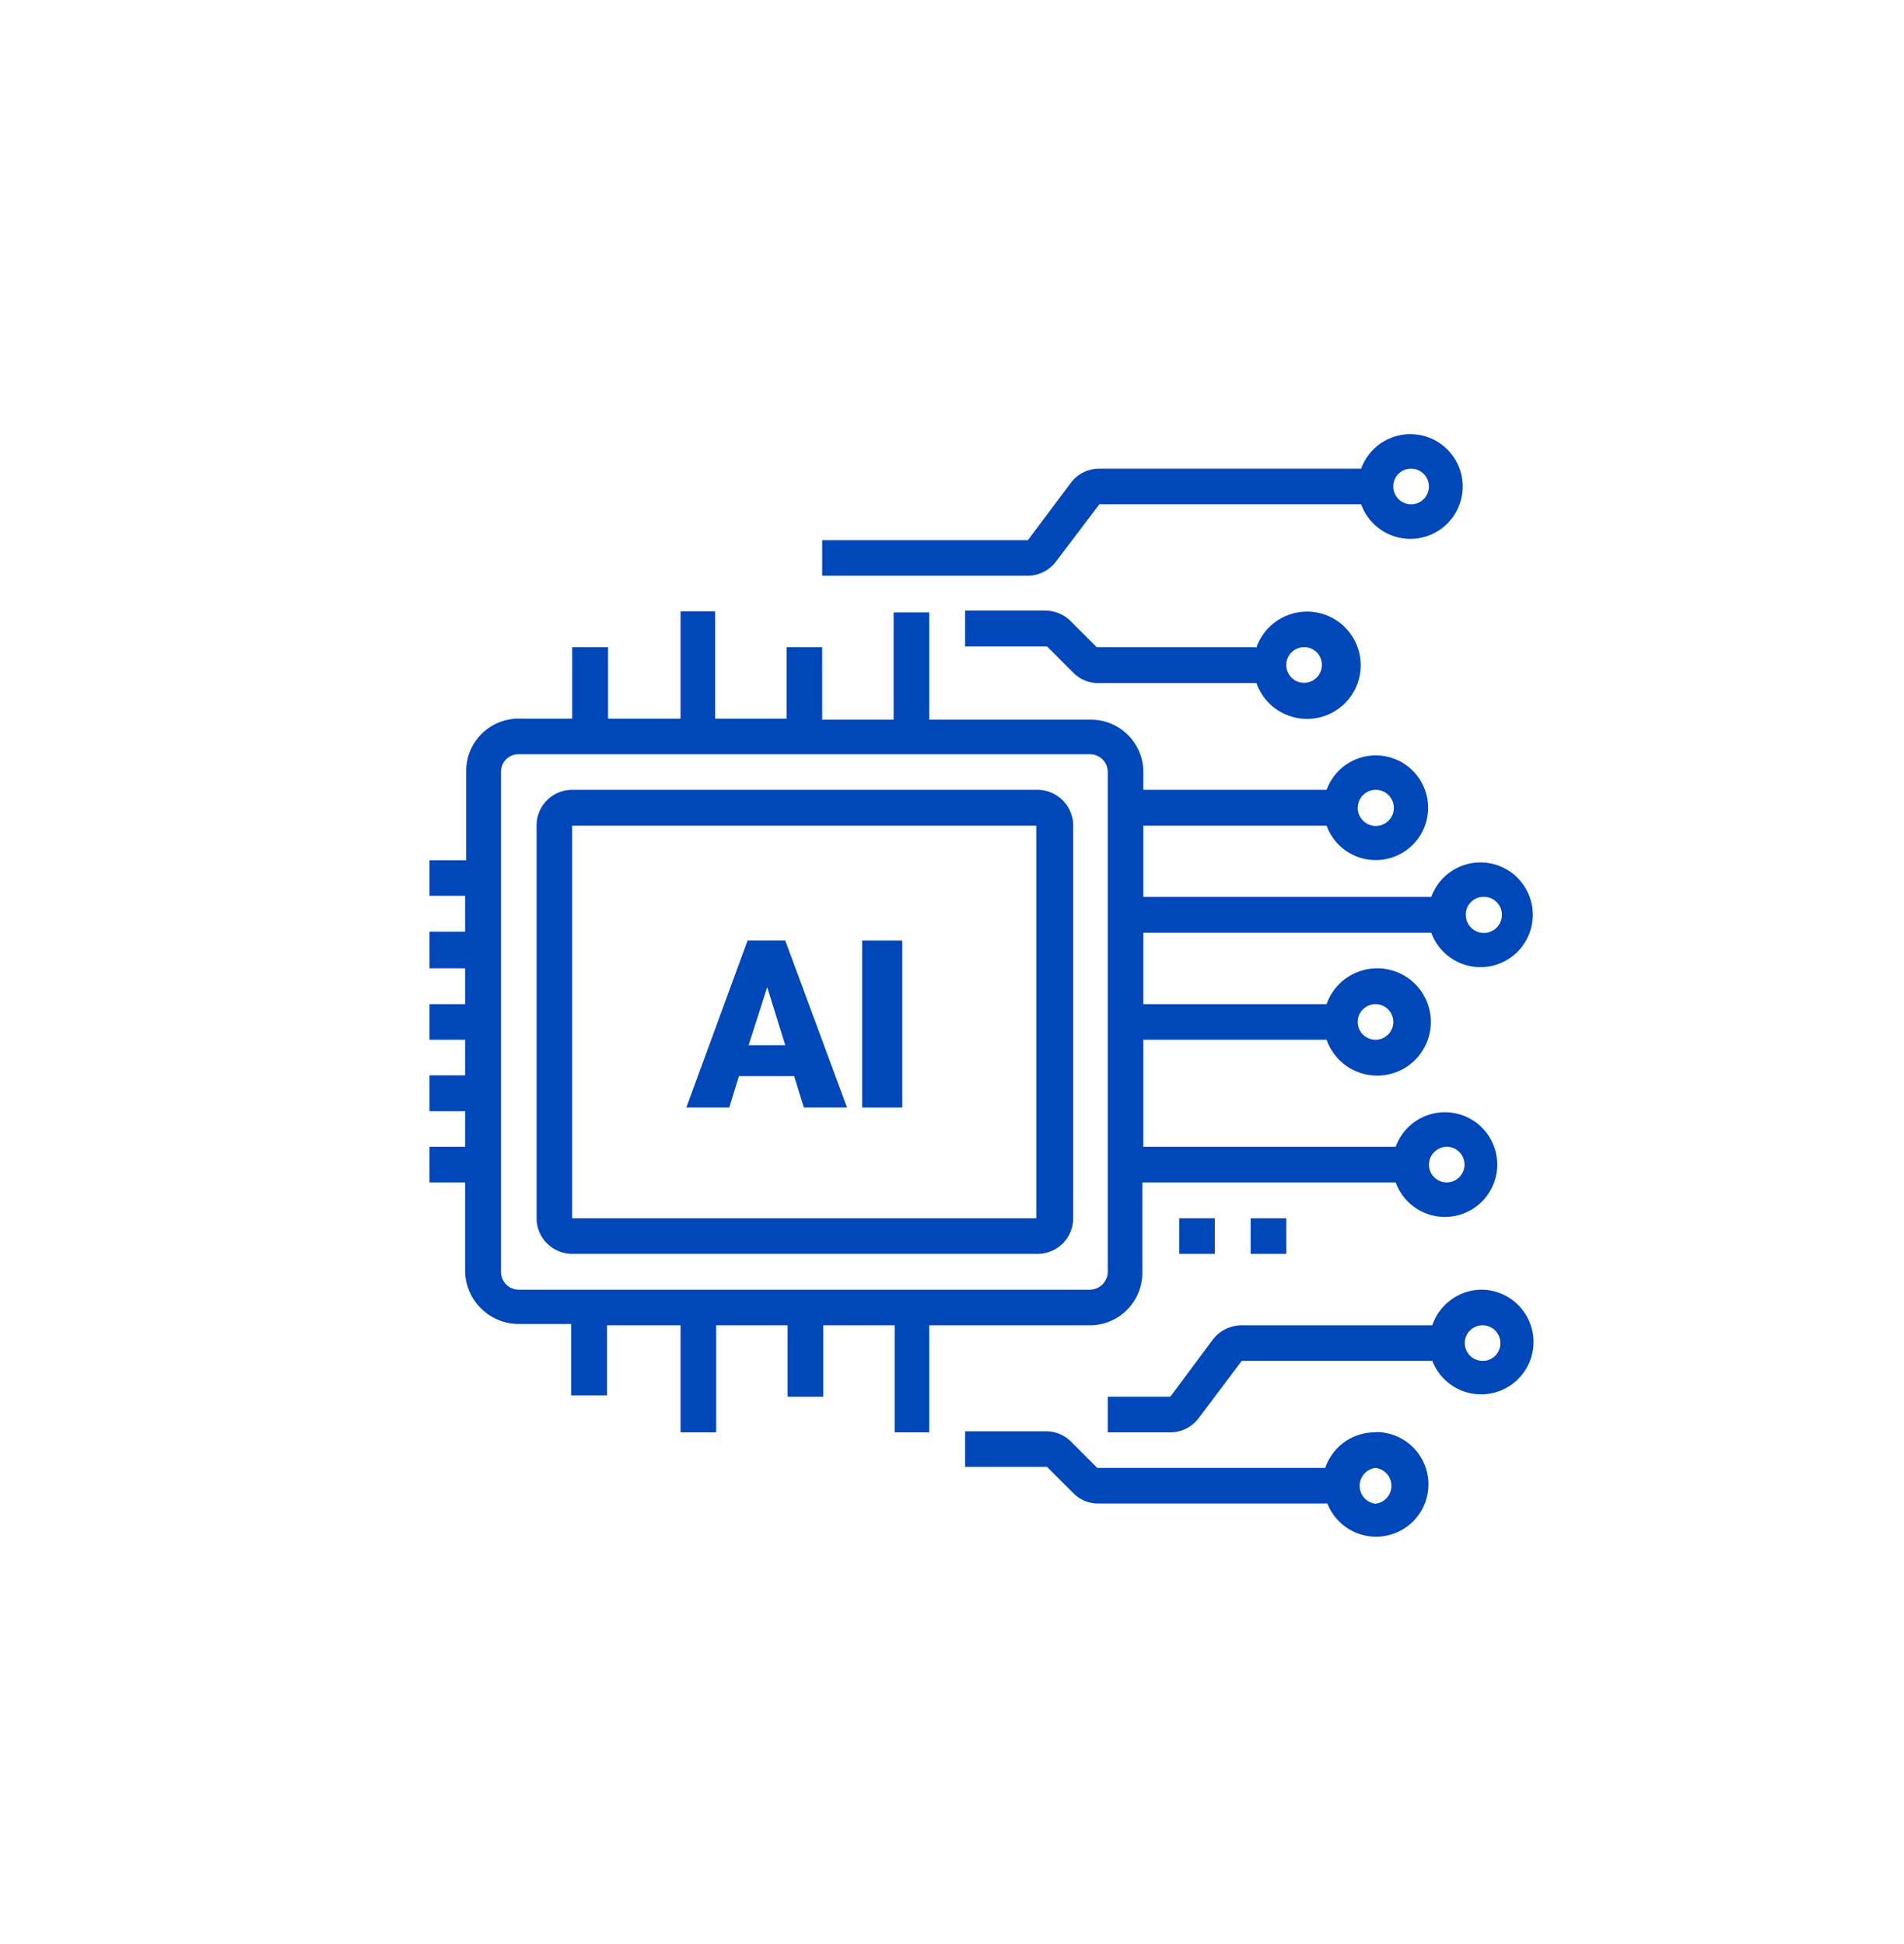
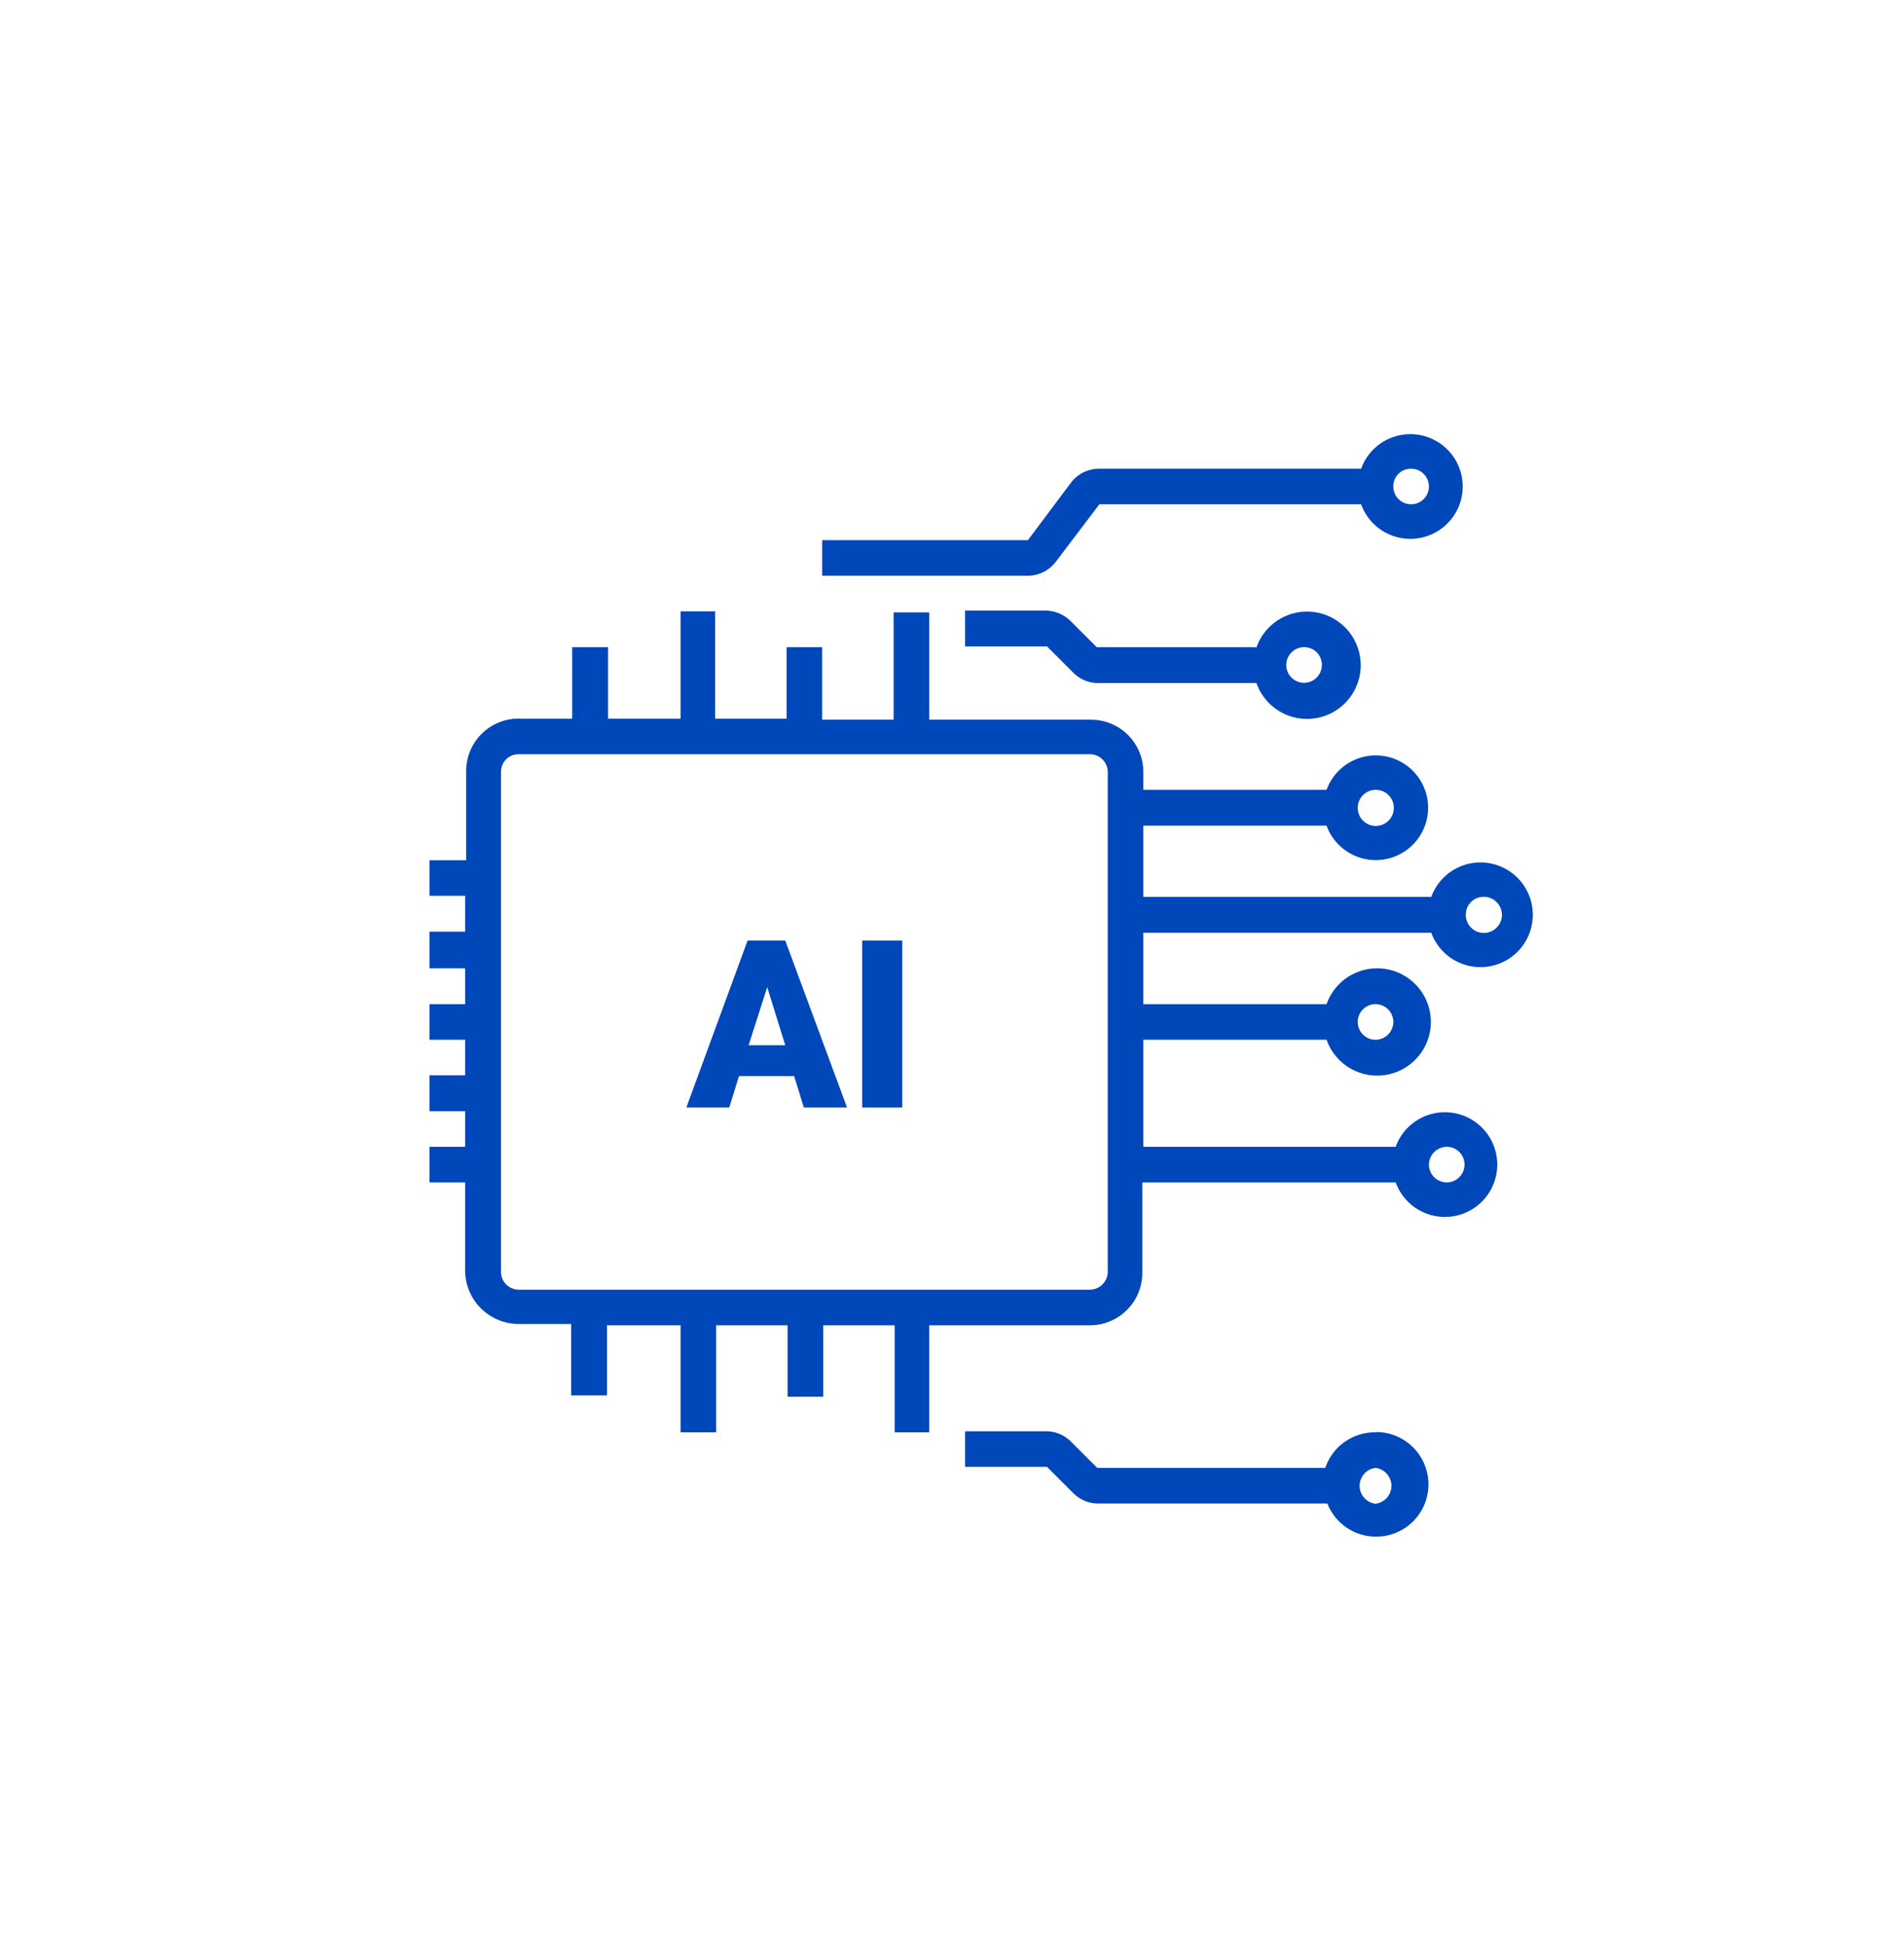
<svg xmlns="http://www.w3.org/2000/svg" id="Layer_1" data-name="Layer 1" viewBox="0 0 72.74 74.28">
  <defs>
    <style>.cls-1{fill:#0047ba;}</style>
  </defs>
-   <path class="cls-1" d="M39.59,30.18H21.86a1.36,1.36,0,0,0-1.36,1.37v15a1.36,1.36,0,0,0,1.36,1.36H39.59A1.36,1.36,0,0,0,41,46.55v-15A1.37,1.37,0,0,0,39.59,30.18ZM21.86,46.55v-15H39.59v15Z" />
  <path class="cls-1" d="M41.64,50.64a2,2,0,0,0,2-2V45.18h9.68a2,2,0,1,0,0-1.36H43.68V39.73h7a2.05,2.05,0,1,0,0-1.36h-7V35.64h11a2,2,0,1,0,0-1.37h-11V31.55h7a2,2,0,1,0,0-1.37h-7V29.5a2,2,0,0,0-2-2H35.5v-4.1H34.14v4.1H31.41V24.73H30.05v2.73H27.32v-4.1H26v4.1H23.23V24.73H21.86v2.73h-2a2,2,0,0,0-2.05,2v3.41H16.41v1.36h1.36v1.37H16.41V37h1.36v1.37H16.41v1.36h1.36v1.36H16.41v1.37h1.36v1.36H16.41v1.36h1.36v3.41a2.05,2.05,0,0,0,2.05,2h2v2.73h1.37V50.64H26v4.09h1.36V50.64h2.73v2.73h1.36V50.64h2.73v4.09H35.5V50.64Zm13.64-6.82a.68.68,0,1,1-.69.68A.69.69,0,0,1,55.28,43.82Zm-2.73-5.45a.68.68,0,1,1-.68.68A.68.68,0,0,1,52.55,38.37Zm4.09-4.1A.69.69,0,1,1,56,35,.68.68,0,0,1,56.64,34.27Zm-4.09-4.09a.69.69,0,1,1-.68.68A.69.69,0,0,1,52.55,30.18ZM19.14,48.59V29.5a.67.67,0,0,1,.68-.68H41.64a.68.68,0,0,1,.68.68V48.59a.69.69,0,0,1-.68.69H19.82A.68.68,0,0,1,19.14,48.59Z" />
  <path class="cls-1" d="M52.55,54.73a2,2,0,0,0-1.92,1.36H41.92l-1-1a1.35,1.35,0,0,0-1-.4H36.87v1.36H40l1,1a1.33,1.33,0,0,0,1,.4h8.71a2,2,0,1,0,1.92-2.73Zm0,2.73a.69.69,0,0,1,0-1.37.69.69,0,0,1,0,1.37Z" />
-   <path class="cls-1" d="M56.64,49.28a2,2,0,0,0-1.92,1.36H47.44a1.39,1.39,0,0,0-1.1.54l-1.63,2.19H42.32v1.36h2.39a1.35,1.35,0,0,0,1.09-.55L47.44,52h7.28a2,2,0,1,0,1.92-2.72Zm0,2.72a.68.68,0,1,1,.68-.68A.67.67,0,0,1,56.64,52Z" />
-   <path class="cls-1" d="M45.05,46.55h1.36v1.36H45.05Z" />
-   <path class="cls-1" d="M47.78,46.55h1.36v1.36H47.78Z" />
  <path class="cls-1" d="M47.9,24.73h-6l-1-1a1.4,1.4,0,0,0-1-.4H36.87v1.37H40l1,1a1.33,1.33,0,0,0,1,.4h6a2.05,2.05,0,1,0,0-1.36Zm2.6.68a.68.68,0,1,1-.68-.68A.67.67,0,0,1,50.5,25.41Z" />
  <path class="cls-1" d="M40.34,21.46,42,19.27H52a2,2,0,1,0,0-1.36H42a1.35,1.35,0,0,0-1.09.54l-1.64,2.19H31.41V22h7.84A1.35,1.35,0,0,0,40.34,21.46Zm13.57-3.55a.68.68,0,1,1-.68.68A.67.67,0,0,1,53.91,17.91Z" />
  <path class="cls-1" d="M30.34,41.12H28.23l-.37,1.2H26.22l2.34-6.38H30l2.36,6.38H30.71ZM28.6,39.94H30l-.69-2.22Z" />
  <path class="cls-1" d="M34.47,42.32H32.94V35.94h1.53Z" />
</svg>